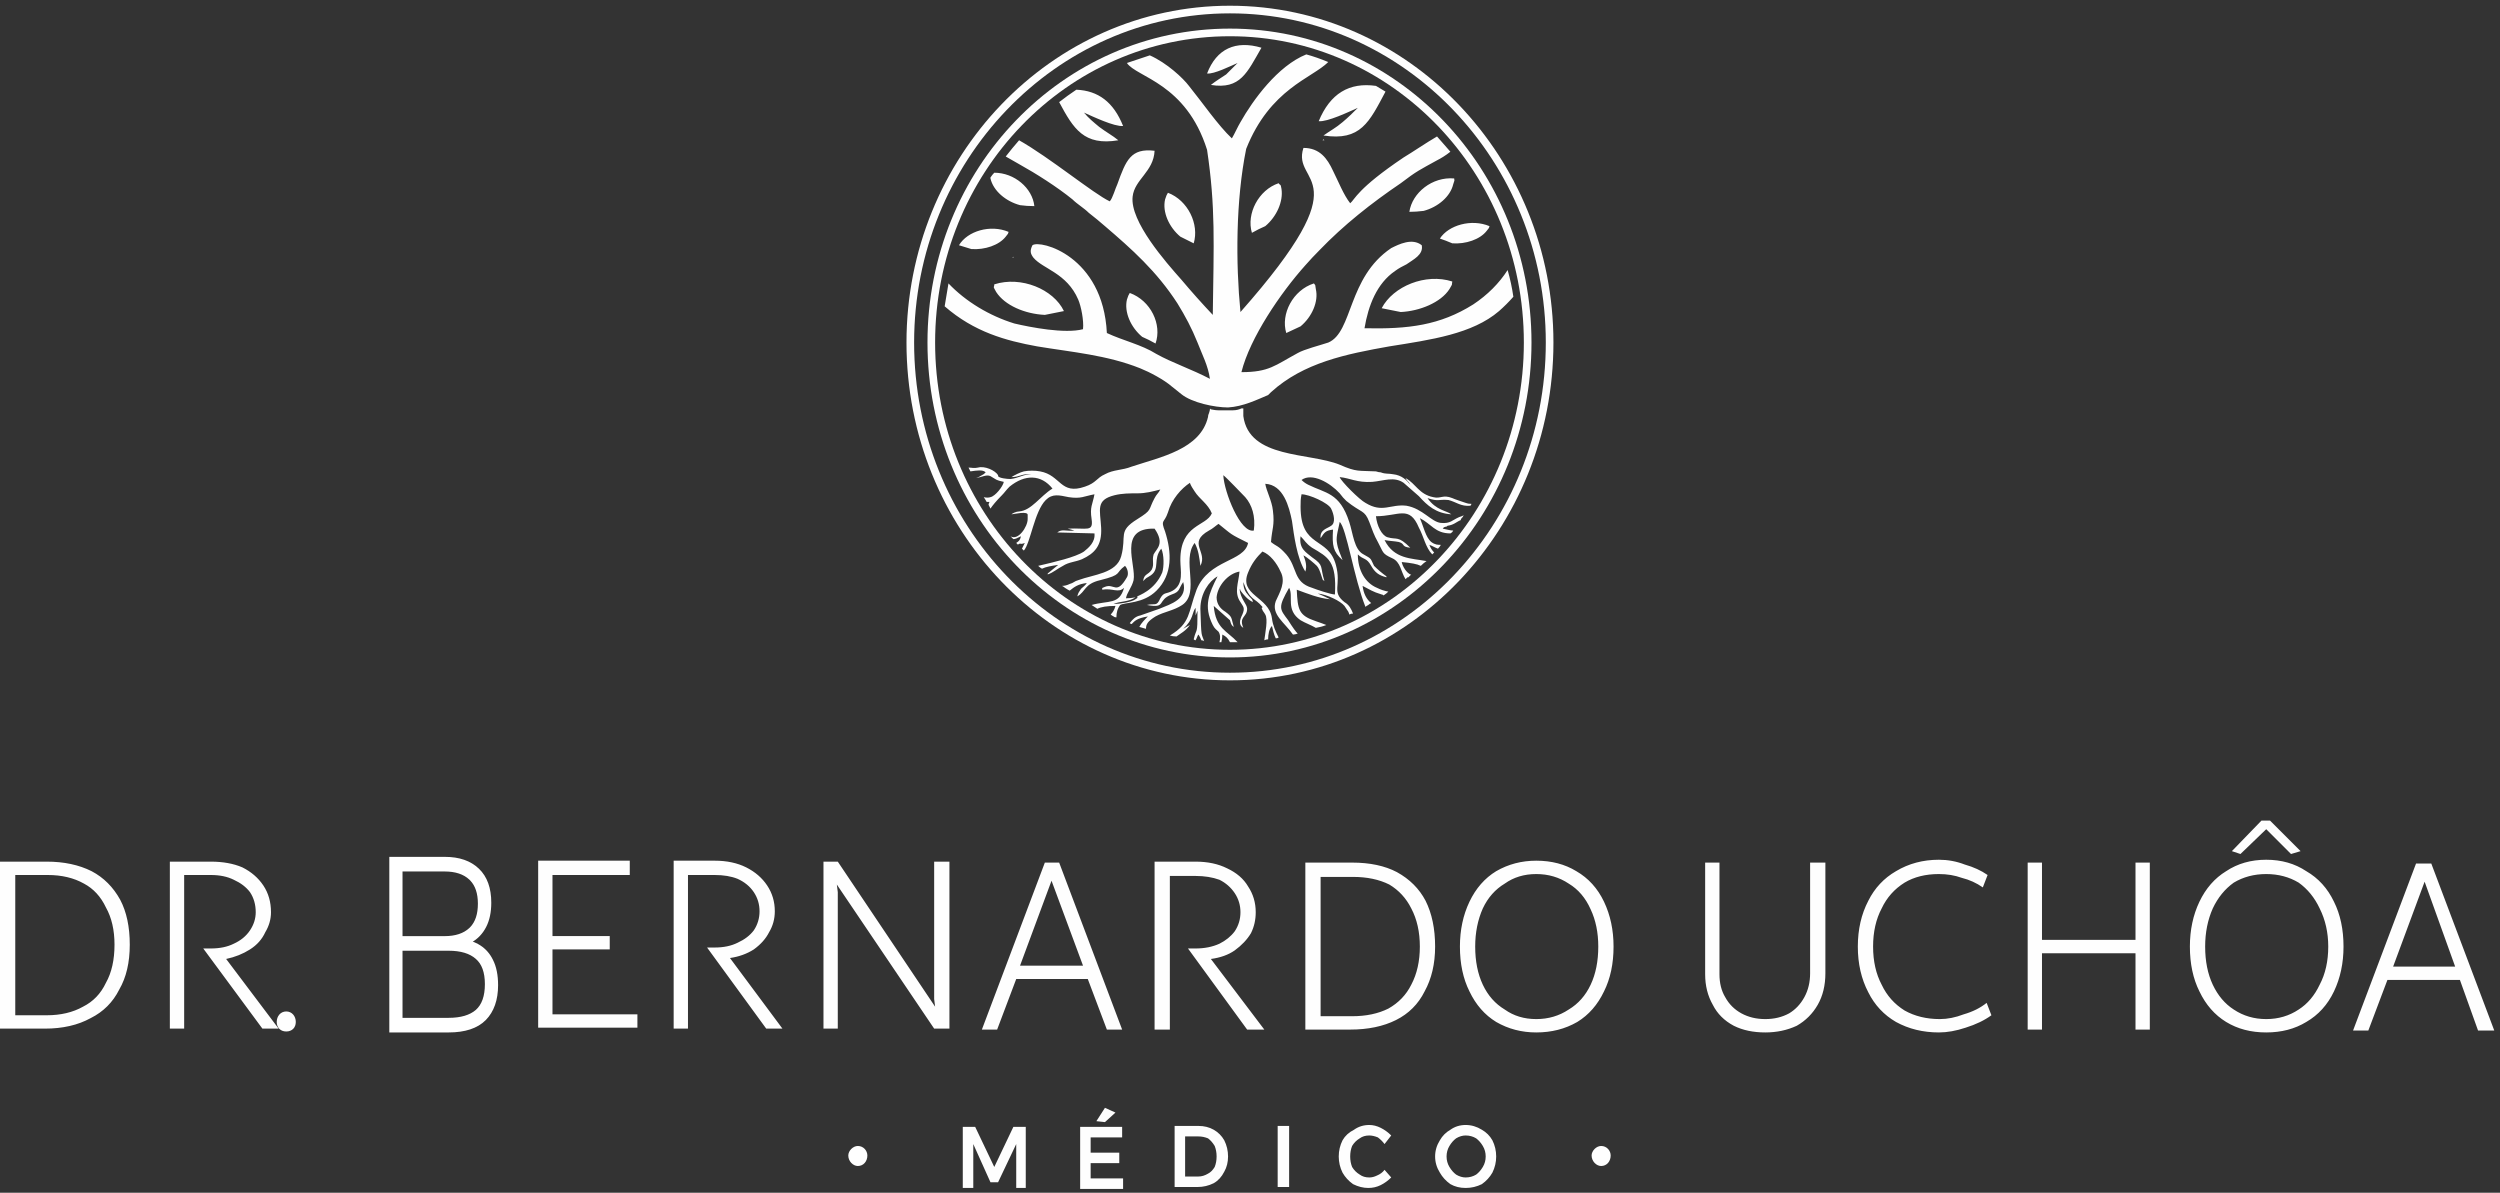
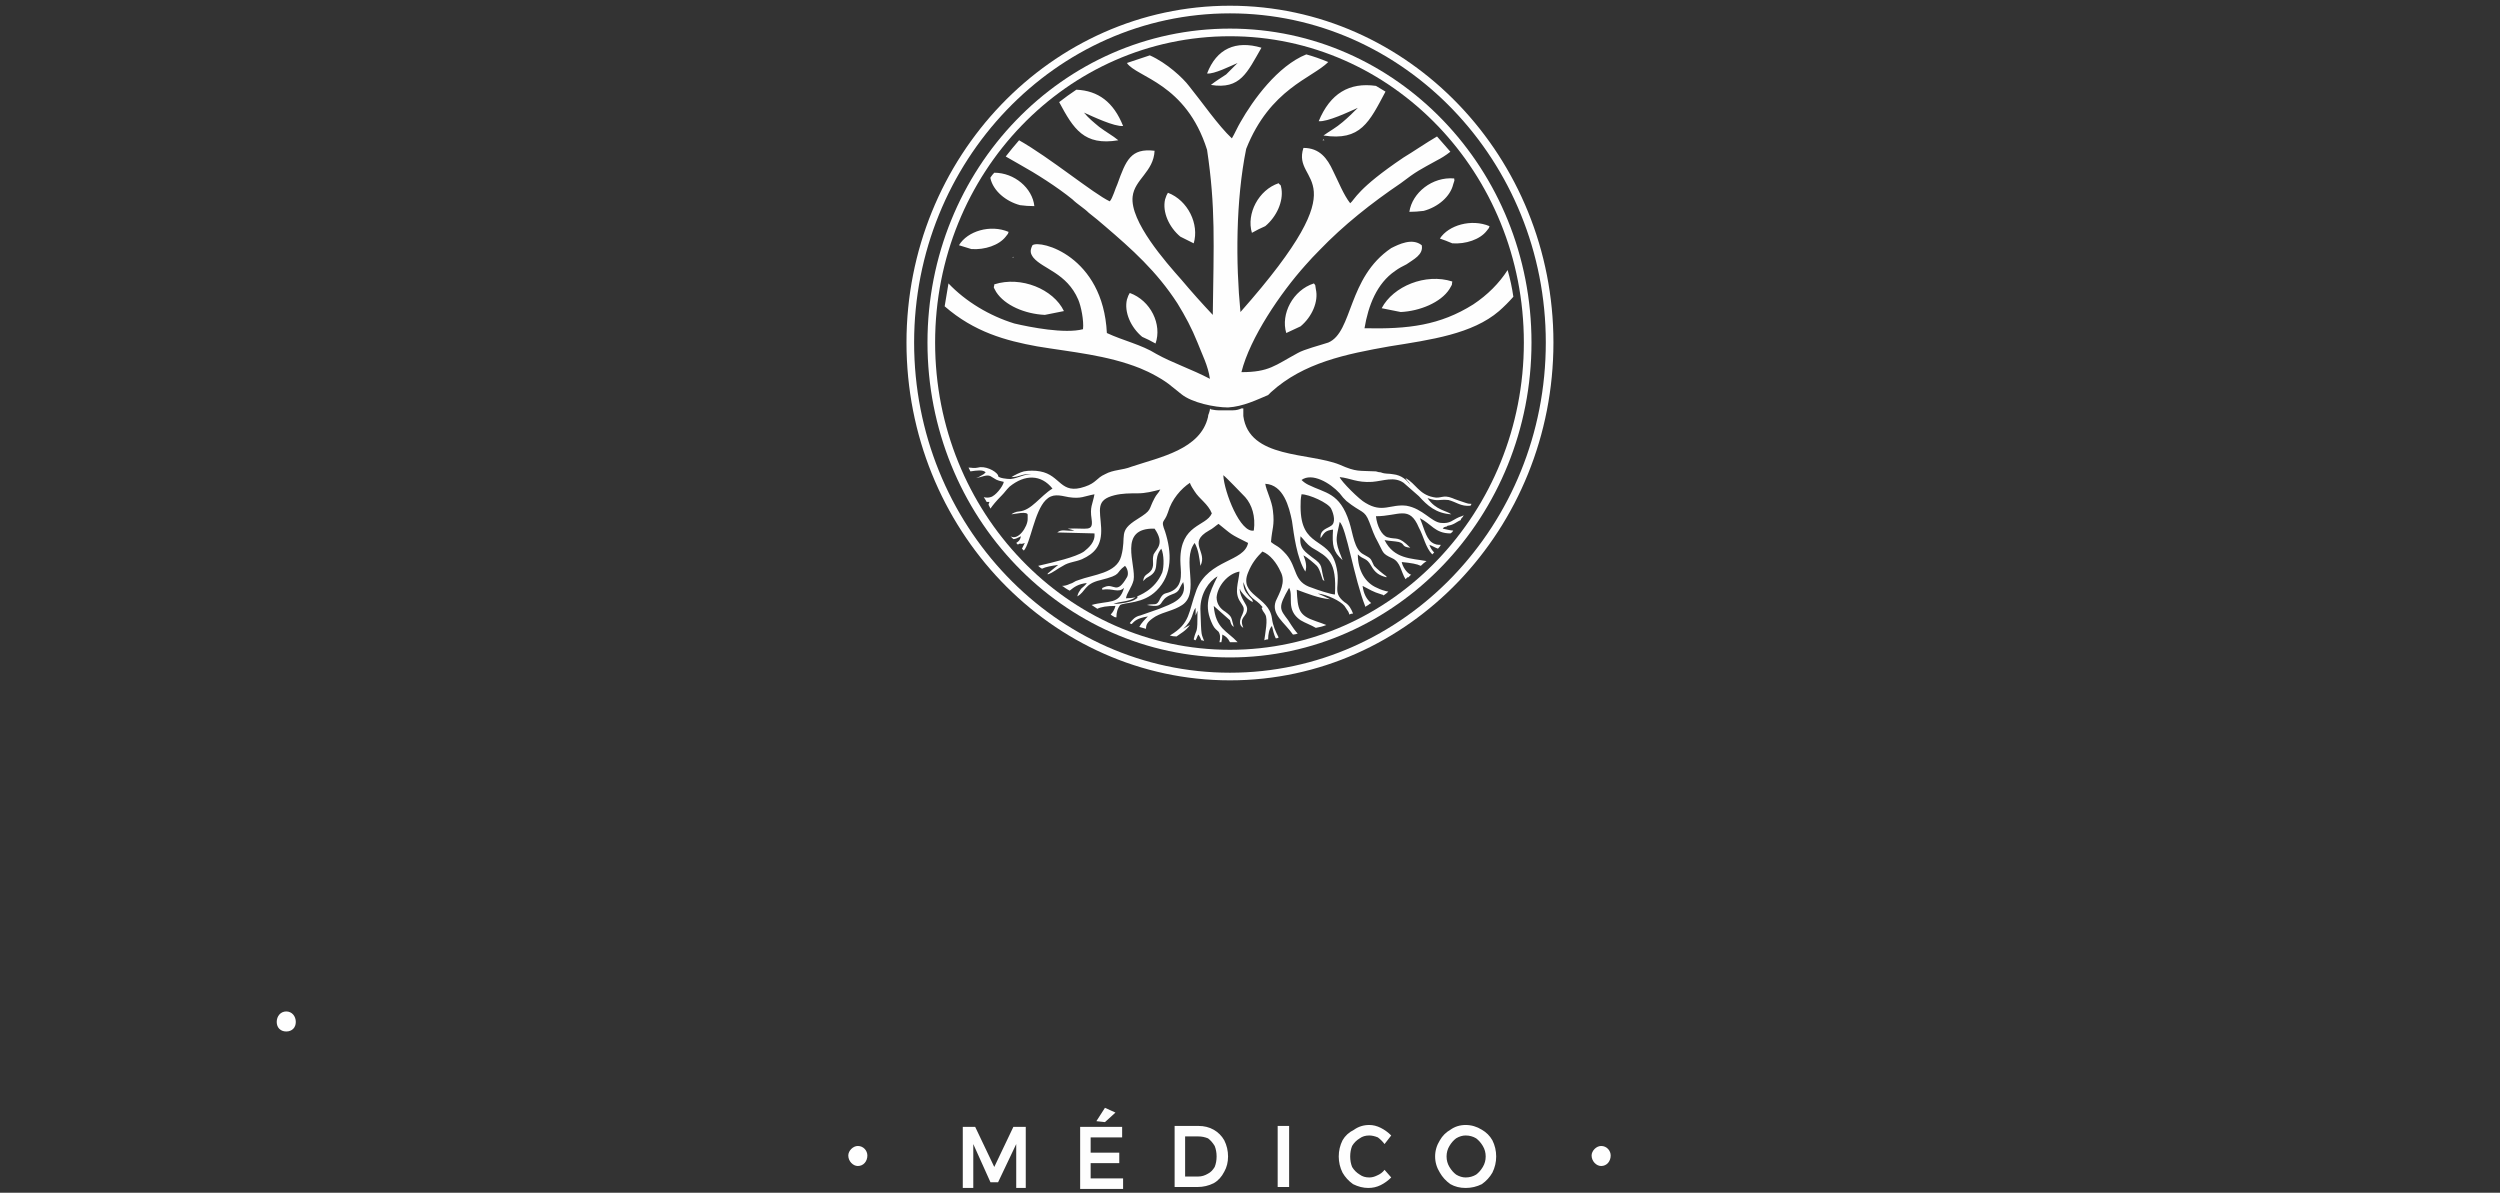
<svg xmlns="http://www.w3.org/2000/svg" width="262" height="125" viewBox="0 0 262 125" fill="none">
  <rect x="0" y="0" width="262" height="125" fill="#333333" stroke="none" />
  <path d="M128.9 3.398C146.1 3.398 160.1 17.898 160.1 35.898C160.1 53.898 146.1 68.499 128.9 68.499C111.6 68.499 97.6 53.898 97.6 35.898C97.6 17.898 111.6 3.398 128.9 3.398Z" stroke="#FEFEFE" stroke-width="0.8" stroke-miterlimit="10" />
  <path d="M128.9 1C147.4 1 162.4 16.7 162.4 35.9C162.4 55.2 147.4 70.9 128.9 70.9C110.4 70.9 95.4 55.2 95.4 35.9C95.4 16.7 110.4 1 128.9 1Z" stroke="#FEFEFE" stroke-width="0.8" stroke-miterlimit="10" />
  <path fill-rule="evenodd" clip-rule="evenodd" d="M127.1 33.001C127.2 25.501 127.4 21.701 126.5 15.701C124.3 8.701 119.1 8.101 118.1 6.601C118.9 6.334 119.7 6.068 120.5 5.801C122.3 6.601 124 8.201 124.6 9.001C125.9 10.601 127.7 13.201 129.1 14.501C129.4 14.001 129.7 13.301 130 12.801C131.3 10.501 133.9 6.901 136.9 5.701C137.633 5.901 138.4 6.168 139.2 6.501C137.5 8.201 133.1 9.301 130.6 15.601C129.5 21.001 129.5 27.601 130 32.701C143 18.001 135.3 19.501 136.6 15.501C138.3 15.501 139.1 16.601 139.7 17.901C140.3 19.101 140.8 20.401 141.5 21.301C142 20.901 142.2 19.801 147.1 16.501C148.1 15.901 149.4 15.001 150.6 14.301C151.067 14.834 151.533 15.368 152 15.901C151.5 16.301 151 16.601 150.6 16.801C148.8 17.801 148.5 17.901 146.8 19.201C143.7 21.301 140.8 23.601 138.3 26.201C137.767 26.734 137.267 27.268 136.8 27.801C134.2 30.701 131 35.401 130.1 39.001C133 39.001 133.6 38.301 136 37.001C136.7 36.601 138.3 36.201 139.2 35.901C141.8 34.801 141.2 29.101 145.8 26.001C146.6 25.601 148 24.901 149 25.701C149.2 26.701 148.1 27.201 147.4 27.701C147 27.901 146.6 28.101 146.2 28.401C144.3 29.701 143.4 32.001 143 34.401C147.6 34.501 150.9 34.101 154.4 31.901C155.9 30.901 157.1 29.701 158 28.301C158.267 29.234 158.467 30.167 158.6 31.101C158.133 31.634 157.633 32.134 157.1 32.601C154.3 35.001 150 35.601 145.6 36.301C141.1 37.101 136.6 38.001 133.2 41.101C133.067 41.234 132.967 41.334 132.9 41.401C131.7 41.901 130.3 42.601 128.7 42.701C127.3 42.701 124.9 42.201 123.8 41.301C123.467 41.034 123.133 40.768 122.8 40.501C122 39.801 120.5 39.001 119.5 38.601C116 37.201 112.3 36.901 108.7 36.301C105.4 35.701 102.1 34.801 99 32.101C99.133 31.301 99.267 30.501 99.4 29.701C101.2 31.601 103.7 33.101 106.3 33.901C108 34.301 111.6 35.001 113.5 34.501C113.6 33.601 113.3 32.101 113 31.401C111.8 28.601 109.3 28.201 108.3 27.001C108 26.601 107.9 26.301 108.2 25.701C109 25.101 115.6 26.801 116 34.901C117.7 35.701 119.6 36.101 121.2 37.101C122.8 38.001 124.9 38.701 126.8 39.701C126.6 38.301 126 37.201 125.5 35.901C124.9 34.401 124.2 33.101 123.4 31.801C121.2 28.401 118.6 26.101 115.8 23.701C115.267 23.234 114.7 22.768 114.1 22.301C113.6 21.801 112.9 21.401 112.4 20.901C110.8 19.601 108.6 18.201 106.8 17.201C106.333 16.934 105.867 16.668 105.4 16.401C105.867 15.801 106.333 15.234 106.8 14.701C110 16.501 114.6 20.301 116.3 21.101C116.6 20.801 116.9 19.701 117.1 19.301C118 16.801 118.5 15.501 121 15.801C120.9 18.001 118.9 18.801 118.7 20.601C118.4 23.201 122.2 27.501 123.8 29.301C124.867 30.568 125.967 31.801 127.1 33.001ZM126.6 43.701C126.6 43.568 126.633 43.434 126.7 43.301C126.767 43.101 126.8 42.968 126.8 42.901C126.8 42.801 126.8 42.801 126.9 42.901C127 42.901 127.3 43.001 127.7 43.001C128.1 43.001 128.7 43.001 129.2 43.001C129.6 43.001 129.9 42.901 130.1 42.801C130.2 42.801 130.2 42.801 130.2 42.801C130.3 42.801 130.3 42.801 130.3 42.801C130.3 42.934 130.3 43.068 130.3 43.201C130.3 43.334 130.3 43.467 130.3 43.601C130.9 48.101 137.2 47.401 140.4 48.701C142.2 49.501 142.4 49.301 144.2 49.401C144.4 49.468 144.567 49.501 144.7 49.501C145.2 49.701 145.5 49.601 146 49.701C146.9 49.801 147.4 50.301 147.8 50.801C147.6 50.401 147.5 50.501 147.3 50.101C148.4 50.701 148.7 51.801 150.2 52.101C151 52.301 151.2 51.801 152.2 52.201C152.4 52.301 153.3 52.601 153.6 52.701C153.9 52.801 154 52.801 154.2 52.801C154.2 52.868 154.167 52.934 154.1 53.001C153.1 53.101 152.6 52.601 151.8 52.401C150.7 52.301 150.8 52.601 149.6 52.201C150.5 53.501 151.6 53.501 152.1 53.901C150.5 53.801 149.6 53.001 148.7 52.001C148.167 51.535 147.633 51.067 147.1 50.601C146.1 49.901 145 50.401 143.8 50.501C142.2 50.601 141.5 50.101 140.4 50.001C140.5 50.401 142.5 52.401 143.1 52.701C144.9 53.801 145.7 52.801 147.4 53.001C149.1 53.301 150 54.701 151 54.801C152 54.901 152.2 54.501 152.9 54.201C153.1 54.134 153.267 54.068 153.4 54.001C153.333 54.135 153.233 54.268 153.1 54.401C153.1 54.401 153.1 54.434 153.1 54.501C152.6 54.701 152.4 55.001 151.7 55.101C151.6 55.201 151.6 55.201 151.5 55.201C151.2 55.301 151.4 55.201 151.2 55.401C151.7 55.501 152 55.601 152.3 55.601C152.233 55.734 152.133 55.834 152 55.901C150.4 55.901 150 54.901 148.8 54.301C149.2 55.201 149.4 56.301 150 56.801C150.4 57.101 150.7 57.101 151 57.101C150.933 57.234 150.833 57.368 150.7 57.501C150.4 57.401 150.1 57.201 149.8 57.101C149.9 57.401 150.1 57.701 150.3 57.901C150.233 57.968 150.167 58.034 150.1 58.101C149.4 57.401 149.2 56.201 148.7 55.301C147.7 52.901 146.6 54.101 144.2 54.101C144.3 55.101 144.8 56.101 145.4 56.301C146.4 56.601 146.5 56.101 147.8 57.401C146.8 57.301 147.3 57.001 146.6 56.801C146.1 56.701 145.6 56.701 145.1 56.601C146.1 58.601 147.9 58.501 149.5 58.801C149.3 58.934 149.1 59.101 148.9 59.301C148.5 59.101 147.9 59.001 146.9 58.901C147 59.401 147.4 60.001 147.8 60.201H147.9C147.767 60.334 147.667 60.434 147.6 60.501C147.533 60.501 147.5 60.501 147.5 60.501C147.433 60.568 147.367 60.634 147.3 60.701C146.8 59.901 146.8 58.901 145.9 58.501C144.8 58.001 145 57.901 144.4 56.801C144 56.101 143.8 55.501 143.5 54.701C143 53.401 142.7 53.801 141.1 52.501C140.8 52.201 140.7 52.101 140.4 51.701C139.4 50.601 137.5 49.501 136.4 50.301C136.6 50.501 136.833 50.668 137.1 50.801C138.9 51.701 140.4 51.601 141.4 54.701C141.8 55.901 141.9 57.601 142.9 58.101C143.8 58.601 143.6 58.501 144 59.301C144.4 59.701 144.833 60.068 145.3 60.401V60.501C144.5 60.301 144.1 60.001 143.7 59.301C143.2 58.401 142.9 58.701 142.3 58.101C142.3 59.801 143.1 61.101 144.3 61.601C144.7 61.801 145.1 61.934 145.5 62.001C145.367 62.135 145.2 62.268 145 62.401C144.933 62.334 144.867 62.301 144.8 62.301C143.8 62.001 143.6 61.801 142.8 61.401C142.9 62.201 143.2 62.801 143.7 63.201C143.567 63.267 143.467 63.334 143.4 63.401C143.4 63.401 143.367 63.368 143.3 63.301L143.4 63.401C143.267 63.468 143.167 63.534 143.1 63.601C141.9 60.601 141.1 55.301 140.4 54.701C140.3 55.301 140 56.201 140.1 56.801C140.2 57.601 140.5 58.101 140.7 58.701C139.7 57.801 139.6 57.201 139.7 55.501C138.9 55.601 138.8 55.801 138.4 56.401C138.3 55.501 139.1 55.401 139.5 55.101C140 54.801 139.8 53.901 139.5 53.301C139.2 52.701 137.2 51.801 136.4 51.801C136.3 52.301 136.3 52.601 136.3 53.101C136.3 57.501 139.2 56.201 140 59.201C140.6 61.401 139.5 62.001 140.9 63.101C141.4 63.401 141.6 63.801 141.8 64.301C141.667 64.301 141.533 64.334 141.4 64.401C141.4 64.334 141.367 64.234 141.3 64.101C141.167 63.901 141.033 63.701 140.9 63.501C140.5 63.001 139.1 62.301 138.1 62.201C138.567 62.401 139 62.601 139.4 62.801C138.2 62.701 137 62.201 135.9 61.801C136 63.901 136.1 64.501 137.9 65.101C138.3 65.234 138.667 65.368 139 65.501C138.667 65.635 138.3 65.734 137.9 65.801C137.4 65.501 136.8 65.301 136.3 65.001C134.7 63.901 135.6 62.501 135.1 61.601C133.9 63.701 134.1 63.801 135 65.001C135.5 65.801 135.8 66.201 136 66.401C135.8 66.468 135.633 66.501 135.5 66.501C134.6 65.201 133.2 64.401 133.7 63.001C134.1 62.101 134.8 61.001 134.2 59.901C133.8 59.001 133.1 58.101 132.3 57.801C131.7 58.401 131.2 59.001 130.8 60.001C129.8 62.401 133 62.501 133.3 64.801C133.4 65.601 133.7 66.201 134 66.801C133.933 66.868 133.833 66.901 133.7 66.901C133.5 66.501 133.4 66.001 133.3 65.601C133 65.901 132.9 66.501 132.9 67.001C132.767 67.001 132.633 67.034 132.5 67.101C132.6 66.301 132.9 64.901 132.6 64.401C132.5 64.201 132.3 64.001 132.3 63.901C132.1 63.601 132.4 63.701 132.3 63.601C131.5 62.601 131 63.001 130.3 61.001C130.3 61.501 130.4 61.801 130.6 62.101C130.8 62.367 131 62.601 131.2 62.801C131.3 63.001 131.2 62.701 131.3 63.101C130.7 62.801 130.4 62.401 130 61.901C130 61.901 130 61.901 130 61.801C130 61.801 129.9 61.801 129.9 61.701C130 62.801 130.7 63.301 130.7 63.801C130.7 64.701 129.8 64.601 130.3 65.801C129.8 65.501 129.9 65.001 130.2 64.401C130.5 63.701 130.3 63.601 130 63.101C129.3 62.101 129.8 61.101 129.9 59.901C128.7 60.101 127.6 61.401 127.5 62.601C127.5 63.301 127.9 63.801 128.4 64.101C129.2 64.701 129 64.701 129.3 65.701C129 65.501 129 65.301 128.9 65.001C128.3 64.468 127.733 63.968 127.2 63.501C127.4 65.901 128.6 66.101 129.7 67.301C129.433 67.301 129.167 67.301 128.9 67.301C128.7 66.901 128.5 66.701 128.1 66.501C128.1 66.768 128.067 67.034 128 67.301C127.933 67.301 127.867 67.301 127.8 67.301C127.9 66.901 127.9 66.501 127.7 66.201C127.5 66.001 127.3 65.901 127.1 65.501C126.1 63.501 126.7 62.201 127.6 60.401C126.7 60.901 125.8 62.201 125.8 63.801C125.9 67.001 125.9 66.301 126.2 67.201C126.133 67.134 126.033 67.101 125.9 67.101C125.833 66.901 125.733 66.701 125.6 66.501C125.5 66.601 125.5 66.701 125.4 66.901L125.3 67.101C125.233 67.101 125.167 67.068 125.1 67.001C125.4 65.701 125.5 66.701 125.5 64.001C125.4 64.301 125.4 64.201 125.3 64.501C125.3 64.234 125.3 63.968 125.3 63.701C124.9 64.201 125.1 64.901 124 65.901C124.2 65.768 124.433 65.635 124.7 65.501C124.3 66.101 123.7 66.401 123.3 66.701C123.033 66.701 122.8 66.667 122.6 66.601C124.8 65.301 124.5 64.201 125.4 61.801C126.7 58.601 130.4 58.901 130.8 56.901C128.8 55.901 129.2 56.101 127.7 54.901C127.4 55.101 127.1 55.401 126.7 55.601C124.4 56.901 126.6 57.801 125.8 59.301C125.7 58.501 125.6 57.601 125.2 56.901C123.8 58.701 125.8 62.101 123.9 63.401C123 64.001 122 64.101 121.1 64.601C120.3 65.101 120.1 65.401 120.1 65.901C119.9 65.834 119.667 65.767 119.4 65.701C119.6 65.301 120 64.901 120.3 64.601C119.1 64.801 118.9 65.101 118.6 65.401C118.533 65.401 118.467 65.368 118.4 65.301C118.7 64.901 119 64.601 119.5 64.501L121.5 63.801C122.7 63.301 124.5 62.801 124 61.001C123.5 61.701 123.7 62.001 122.8 62.301C121.2 62.901 122.3 63.801 120.2 63.401C121.1 63.201 121.2 63.601 121.6 62.701C122 62.001 122.2 62.301 122.9 61.901C124.1 61.201 123.7 59.801 123.7 58.701C123.7 54.901 126.4 55.201 127 53.801C126.6 52.801 125.7 52.301 125.2 51.501C125 51.201 124.8 50.901 124.7 50.601C123.8 51.201 122.8 52.301 122.4 53.701C122 54.901 121.6 54.401 122.1 55.701C122.8 57.901 122.9 60.201 121.2 61.901C119.8 63.301 117.9 63.101 117.4 63.401C117.1 63.801 117 64.201 117 64.701C116.867 64.701 116.767 64.667 116.7 64.601C116.567 64.534 116.467 64.468 116.4 64.401C116.6 64.201 116.8 63.901 116.9 63.501C116 63.501 115.4 63.601 115 63.801C114.8 63.668 114.6 63.534 114.4 63.401C116.2 62.901 117.3 63.401 117.8 61.601C117.2 62.201 116.6 61.601 115.5 61.801C115.6 61.601 115.3 61.701 115.8 61.501C116.8 61.101 117 62.401 118.1 60.501C118.3 60.201 118.2 59.601 117.9 59.301C116.8 60.101 117.7 60.201 115.3 60.801C113.6 61.201 113.8 62.001 112.9 62.501C113 62.101 113.1 62.001 113.3 61.701C113.5 61.501 113.7 61.401 113.9 61.101C113 61.201 112.6 61.501 112.1 61.901C111.967 61.834 111.8 61.734 111.6 61.601C111.533 61.534 111.433 61.468 111.3 61.401C111.567 61.401 111.833 61.334 112.1 61.201C112.5 61.101 112.6 60.901 113 60.801C114.6 60.201 117 60.101 117.5 58.301C118.1 56.101 117.1 55.701 119.2 54.401C120.8 53.401 120.3 53.501 121 52.201C121.2 51.801 121.4 51.701 121.6 51.301C120.8 51.501 120.1 51.701 119.2 51.701C118.4 51.701 117.6 51.701 116.8 51.901C114.8 52.401 115.3 53.401 115.4 55.301C115.5 57.201 114.7 58.001 113.4 58.601C112.7 58.901 112 58.901 111.4 59.301C110.8 59.601 110.4 60.001 109.8 60.201V60.101C110.133 59.834 110.5 59.534 110.9 59.201C110.2 59.301 109.6 59.401 109.2 59.601C109.067 59.534 108.933 59.434 108.8 59.301C110.5 58.901 112.7 58.401 113.6 57.801C114.1 57.401 114.8 56.801 114.7 55.901C114.6 55.901 111.1 55.801 110.8 55.801C111.3 55.401 111.7 55.701 112.6 55.601C112.333 55.534 112.1 55.468 111.9 55.401C113.9 55.301 114.6 55.801 114.4 54.401C114.2 53.101 114.5 52.901 114.7 51.801C113.6 52.001 113.3 52.301 112 52.101C111 51.901 110.3 51.701 109.6 52.401C108.4 53.601 108 56.901 107.3 57.701C107.233 57.634 107.167 57.568 107.1 57.501C107.167 57.368 107.267 57.168 107.4 56.901C106.9 57.101 107 56.901 106.8 57.001C106.733 57.001 106.7 57.034 106.7 57.101C106.633 57.034 106.567 56.968 106.5 56.901C106.8 56.701 106.9 56.601 107 56.201C106.6 56.401 106.4 56.501 106.2 56.501C106.133 56.434 106.033 56.334 105.9 56.201C106.7 56.701 107.7 55.201 107.7 54.401C107.7 54.268 107.7 54.135 107.7 54.001C107.8 53.501 106.2 53.901 106 53.901C106.1 53.801 106.5 53.601 106.8 53.601C108.1 53.501 109 52.001 110.3 51.201C109.1 49.701 107.4 49.701 105.8 51.001C105.4 51.401 105.3 51.601 105 51.901C104.4 52.501 104 53.001 103.8 53.301C103.733 53.168 103.667 53.034 103.6 52.901C103.6 52.834 103.633 52.734 103.7 52.601C103.567 52.601 103.467 52.601 103.4 52.601C103.333 52.467 103.233 52.301 103.1 52.101C103.367 52.167 103.6 52.167 103.8 52.101C104.3 52.001 105.1 51.001 105.2 50.501C104.3 50.301 104.5 50.301 103.8 49.901C103.4 49.701 102.9 50.001 102.3 50.101C102.5 50.034 102.7 49.934 102.9 49.801C103.1 49.701 103.1 49.701 103.3 49.501C103 49.201 102.4 49.301 101.7 49.401C101.633 49.268 101.567 49.135 101.5 49.001C101.8 49.001 102.1 49.101 102.5 49.001C103.2 48.801 104.3 49.301 104.6 49.801V49.901C104.7 50.101 105.5 50.201 105.9 50.201C106.8 50.101 107.2 49.701 108.1 49.701C107.1 49.601 106.9 50.001 106 50.001C106.3 49.801 106.9 49.501 107.3 49.401C107.8 49.301 108.5 49.301 109 49.401C111.2 49.801 111.1 51.901 113.7 51.001C114.9 50.601 114.9 50.101 115.8 49.701C116.7 49.201 117.6 49.301 118.6 48.901C121.6 47.901 125.8 47.101 126.6 43.701ZM113.6 11.801C114.1 12.401 114.6 12.801 115.2 13.301C116 13.901 116.6 14.201 117.2 14.701C113.6 15.301 112.5 13.501 111 10.701C111.6 10.234 112.2 9.801 112.8 9.401C115.1 9.501 116.7 10.701 117.7 13.201C116.8 13.301 114.5 12.201 113.6 11.801ZM126.5 7.701C127.5 5.101 129.5 4.201 132.2 5.001C130.7 7.601 130 9.401 126.9 8.901C127.4 8.501 127.9 8.201 128.5 7.801C128.9 7.401 129.3 7.001 129.7 6.601C129 6.901 127.2 7.801 126.5 7.701ZM138.2 12.701C139.4 9.801 141.4 8.601 144.2 9.001C144.533 9.201 144.867 9.401 145.2 9.601C143.5 12.801 142.6 14.801 138.7 14.201C139.4 13.701 140 13.401 140.7 12.801C141.3 12.301 141.8 11.801 142.3 11.301C141.4 11.701 139.1 12.801 138.2 12.701ZM106.2 27.001H106.1L106.2 26.901V27.001ZM100.5 25.701C101.4 24.201 103.8 23.501 105.7 24.301C105.6 24.601 105.7 24.401 105.4 24.801C104.7 25.701 103.2 26.201 101.8 26.101C101.333 25.967 100.9 25.834 100.5 25.701ZM150.9 25.001C151.8 23.601 154.2 22.901 156.1 23.701C156 24.001 156.1 23.801 155.8 24.201C155.1 25.101 153.6 25.601 152.2 25.501C151.733 25.301 151.3 25.134 150.9 25.001ZM103.8 18.601C103.933 18.401 104.067 18.234 104.2 18.101C106.3 18.101 108.2 19.701 108.4 21.601C107.867 21.601 107.367 21.568 106.9 21.501C105.4 21.101 104.1 20.001 103.8 18.701V18.601ZM131.4 55.601C131.6 54.101 131.2 52.901 130.5 52.101C130.1 51.701 128.5 50.001 128.2 49.801C128.3 51.601 130 55.901 131.4 55.601ZM118 62.701C118.333 62.701 118.667 62.667 119 62.601C118.3 63.101 117.3 63.001 116.7 63.301C117.3 63.301 118.6 63.101 119 62.801C119.6 62.401 119 62.801 119.2 62.501C119.3 62.401 121 61.901 121.8 60.001C122 59.401 122 58.101 121.7 57.501C120.8 58.601 121.6 59.601 120.6 60.301C120 60.701 120.3 60.401 119.8 60.901C119.9 60.101 120.3 60.301 120.7 59.701C121 59.101 120.7 58.801 120.9 58.101C121.2 57.501 122.1 57.001 121 55.401C117.1 55.301 119.1 59.201 118.8 60.801C118.6 61.601 118.1 62.101 118 62.701ZM133.2 56.801C133.8 57.301 133.9 57.101 134.8 58.101C136 59.501 135.5 61.001 137.5 61.601C138 61.801 139.5 62.301 139.9 62.301C140.1 58.801 139.2 58.401 137.5 57.401C136.8 56.901 136.8 56.701 136.3 56.201C136.1 57.501 136.9 57.901 137.5 58.401C138.8 59.301 138.3 59.301 138.8 60.901C138.7 60.801 138.7 60.801 138.7 60.801C138.6 61.001 138.4 59.701 138 59.301C137.8 59.101 137 58.401 136.6 58.201C136.8 58.701 137 59.301 136.8 59.901C135.9 58.501 135.6 56.001 135.4 54.601C135.1 53.101 134.5 50.801 132.6 50.701C132.7 51.401 133.3 52.501 133.4 53.501C133.6 55.101 133.3 55.401 133.2 56.801ZM134.8 34.901C134.2 32.901 135.5 30.401 137.7 29.701C137.9 30.001 137.8 29.701 137.9 30.301C138.2 31.601 137.5 33.201 136.3 34.201L134.8 34.901ZM131.2 24.401C130.6 22.401 131.9 19.901 134 19.201C134.2 19.501 134.2 19.201 134.3 19.801C134.5 21.101 133.8 22.701 132.6 23.701C132.133 23.901 131.667 24.134 131.2 24.401ZM147.7 22.201C148 20.201 150.1 18.501 152.4 18.701C152.4 19.001 152.5 18.701 152.3 19.301C152 20.601 150.7 21.701 149.2 22.101C148.667 22.167 148.167 22.201 147.7 22.201ZM144.8 32.301C146 30.001 149.4 28.601 152.2 29.501C152.1 30.001 152.3 29.601 151.9 30.301C151 31.701 148.8 32.601 146.8 32.701C146.133 32.568 145.467 32.434 144.8 32.301ZM138.8 14.701H138.6L138.7 14.601L138.8 14.701ZM109.5 33.001C107.4 32.901 105.3 32.001 104.4 30.601C104 29.901 104.2 30.201 104.2 29.801C107 28.901 110.4 30.301 111.5 32.601C110.833 32.734 110.167 32.868 109.5 33.001ZM123.7 24.801C122.5 23.801 121.8 22.201 122.1 20.901C122.3 20.301 122.2 20.601 122.4 20.201C124.5 21.001 125.7 23.501 125.1 25.501C124.567 25.235 124.1 25.001 123.7 24.801ZM119.7 35.301C118.5 34.301 117.8 32.701 118.1 31.401C118.3 30.801 118.2 31.101 118.4 30.701C120.6 31.501 121.8 34.001 121.1 36.001C120.633 35.734 120.167 35.501 119.7 35.301Z" fill="#FEFEFE" />
  <path fill-rule="evenodd" clip-rule="evenodd" d="M100.9 118.098H102.2L104.2 122.298L106.2 118.098H107.5V124.498H106.5V119.898L104.6 123.898H103.8L102 119.898V124.498H100.9V118.098ZM113.2 118.098H117.6V119.198H114.3V120.798H117.3V121.898H114.3V123.498H117.7V124.598H113.2V118.098ZM115.8 116.098L116.9 116.598L115.8 117.598L114.9 117.498L115.8 116.098ZM125.6 117.998C126.2 117.998 126.733 118.131 127.2 118.398C127.667 118.665 128.033 119.031 128.3 119.498C128.567 120.031 128.7 120.598 128.7 121.198C128.7 121.798 128.567 122.331 128.3 122.798C128.033 123.331 127.667 123.731 127.2 123.998C126.667 124.265 126.1 124.398 125.5 124.398H123.1V117.998H125.6ZM125.6 123.298C125.933 123.298 126.267 123.198 126.6 122.998C126.867 122.865 127.1 122.631 127.3 122.298C127.433 121.965 127.5 121.598 127.5 121.198C127.5 120.798 127.433 120.431 127.3 120.098C127.1 119.764 126.867 119.498 126.6 119.298C126.267 119.165 125.933 119.098 125.6 119.098H124.2V123.298H125.6ZM133.9 117.998H135.1V124.398H133.9V117.998ZM145.1 119.898C144.9 119.631 144.667 119.398 144.4 119.198C144.067 119.064 143.767 118.998 143.5 118.998C143.1 118.998 142.767 119.098 142.5 119.298C142.167 119.498 141.9 119.764 141.7 120.098C141.567 120.431 141.5 120.798 141.5 121.198C141.5 121.598 141.567 121.965 141.7 122.298C141.9 122.631 142.167 122.898 142.5 123.098C142.767 123.298 143.1 123.398 143.5 123.398C143.767 123.398 144.033 123.331 144.3 123.198C144.633 123.064 144.9 122.864 145.1 122.598L145.8 123.398C145.467 123.731 145.1 123.998 144.7 124.198C144.3 124.398 143.867 124.498 143.4 124.498C142.867 124.498 142.333 124.364 141.8 124.098C141.333 123.764 140.967 123.365 140.7 122.898C140.433 122.365 140.3 121.798 140.3 121.198C140.3 120.598 140.433 120.031 140.7 119.498C140.967 119.031 141.367 118.665 141.9 118.398C142.367 118.065 142.9 117.898 143.5 117.898C143.9 117.898 144.3 117.998 144.7 118.198C145.1 118.398 145.467 118.665 145.8 118.998L145.1 119.898ZM153.6 117.898C154.2 117.898 154.767 118.065 155.3 118.398C155.767 118.665 156.133 119.031 156.4 119.498C156.667 120.031 156.8 120.598 156.8 121.198C156.8 121.798 156.667 122.365 156.4 122.898C156.133 123.365 155.767 123.764 155.3 124.098C154.767 124.364 154.2 124.498 153.6 124.498C153 124.498 152.467 124.364 152 124.098C151.533 123.764 151.167 123.365 150.9 122.898C150.567 122.365 150.4 121.798 150.4 121.198C150.4 120.598 150.567 120.031 150.9 119.498C151.167 119.031 151.533 118.665 152 118.398C152.467 118.065 153 117.898 153.6 117.898ZM153.6 118.998C153.267 118.998 152.933 119.098 152.6 119.298C152.333 119.498 152.1 119.764 151.9 120.098C151.7 120.431 151.6 120.798 151.6 121.198C151.6 121.598 151.7 121.965 151.9 122.298C152.1 122.631 152.333 122.898 152.6 123.098C152.933 123.298 153.267 123.398 153.6 123.398C154 123.398 154.367 123.298 154.7 123.098C154.967 122.898 155.2 122.631 155.4 122.298C155.6 121.965 155.7 121.598 155.7 121.198C155.7 120.798 155.6 120.431 155.4 120.098C155.2 119.764 154.967 119.498 154.7 119.298C154.367 119.098 154 118.998 153.6 118.998Z" fill="#FEFEFE" />
  <path d="M167.8 120.098C167.3 120.098 166.8 120.598 166.8 121.098C166.8 121.698 167.3 122.198 167.8 122.198C168.4 122.198 168.8 121.698 168.8 121.098C168.8 120.598 168.4 120.098 167.8 120.098Z" fill="#FEFEFE" />
  <path d="M89.9 120.098C89.4 120.098 88.9 120.598 88.9 121.098C88.9 121.698 89.4 122.198 89.9 122.198C90.5 122.198 90.9 121.698 90.9 121.098C90.9 120.598 90.5 120.098 89.9 120.098Z" fill="#FEFEFE" />
-   <path d="M46.635 89.9C48.107 89.9 49.273 90.299 50.12 91.11C50.969 91.923 51.386 93.093 51.386 94.603C51.386 95.591 51.21 96.431 50.853 97.117C50.498 97.802 50.002 98.323 49.366 98.676L49.365 98.677C49.347 98.687 49.326 98.694 49.308 98.704C49.567 98.787 49.812 98.89 50.041 99.016L50.286 99.162C50.84 99.522 51.267 100.011 51.567 100.626H51.568C51.925 101.33 52.1 102.204 52.1 103.243C52.1 104.77 51.682 105.972 50.836 106.836V106.837C49.987 107.685 48.709 108.1 47.022 108.1H40.9V89.9H46.635ZM42.084 106.769H47.022C48.307 106.768 49.271 106.48 49.928 105.918C50.579 105.344 50.916 104.426 50.916 103.14C50.916 101.87 50.579 100.97 49.928 100.413L49.927 100.412C49.27 99.834 48.307 99.537 47.022 99.537H42.084V106.769ZM42.084 98.206H46.597C47.75 98.206 48.63 97.91 49.249 97.333L49.361 97.222C49.904 96.648 50.183 95.815 50.183 94.706C50.183 93.614 49.904 92.789 49.361 92.216L49.249 92.105C48.63 91.527 47.751 91.231 46.597 91.231H42.084V98.206Z" fill="white" stroke="white" stroke-width="0.2" />
  <path d="M30 106C29.4 106 29 106.5 29 107.1C29 107.7 29.4 108.1 30 108.1C30.6 108.1 31 107.7 31 107.1C31 106.5 30.6 106 30 106Z" fill="#FEFEFE" />
-   <path d="M161 90.2C162.6 90.2 164 90.567 165.2 91.3C166.467 92.033 167.433 93.1 168.1 94.5C168.766 95.9 169.1 97.467 169.1 99.2C169.1 101 168.766 102.567 168.1 103.9C167.433 105.3 166.5 106.367 165.3 107.101C164.033 107.834 162.6 108.2 161 108.2C159.467 108.2 158.066 107.834 156.8 107.101C155.6 106.367 154.667 105.3 154 103.9C153.333 102.567 153 101 153 99.2C153 97.467 153.333 95.9 154 94.5C154.667 93.1 155.6 92.033 156.8 91.3C158.066 90.567 159.467 90.2 161 90.2ZM180.2 102.101C180.2 103.034 180.4 103.833 180.8 104.5C181.2 105.233 181.767 105.8 182.5 106.2C183.233 106.6 184.067 106.8 185 106.8C185.933 106.8 186.767 106.6 187.5 106.2C188.167 105.8 188.7 105.233 189.1 104.5C189.5 103.767 189.7 102.933 189.7 102V90.4H191.3V102C191.3 103.267 191.033 104.366 190.5 105.3C189.967 106.233 189.233 106.967 188.3 107.5C187.3 107.967 186.2 108.2 185 108.2C183.733 108.2 182.633 107.967 181.7 107.5C180.7 106.967 179.967 106.233 179.5 105.3C178.967 104.367 178.7 103.3 178.7 102.101V90.4H180.2V102.101ZM203.2 90.101C204.133 90.101 205.034 90.267 205.9 90.601C206.833 90.867 207.633 91.234 208.3 91.7L207.8 93C207.133 92.533 206.4 92.2 205.6 92C204.866 91.733 204.067 91.601 203.2 91.601C201.8 91.601 200.6 91.9 199.6 92.5C198.533 93.167 197.733 94.067 197.2 95.2C196.6 96.334 196.3 97.667 196.3 99.2C196.3 100.734 196.6 102.067 197.2 103.2C197.734 104.333 198.533 105.234 199.6 105.9C200.666 106.5 201.9 106.8 203.3 106.8C204.1 106.8 204.933 106.633 205.8 106.3C206.733 106.033 207.534 105.634 208.2 105.101L208.7 106.4C207.967 106.934 207.067 107.367 206 107.7C205 108.034 204.067 108.2 203.2 108.2C201.534 108.2 200.033 107.834 198.7 107.101C197.434 106.367 196.466 105.333 195.8 104C195.066 102.6 194.7 101 194.7 99.2C194.7 97.4 195.067 95.8 195.8 94.4C196.466 93.067 197.434 92.033 198.7 91.3C200.033 90.5 201.534 90.101 203.2 90.101ZM237.5 90.101C239.1 90.101 240.5 90.5 241.7 91.3C242.967 92.033 243.933 93.1 244.6 94.5C245.266 95.833 245.6 97.4 245.6 99.2C245.6 100.934 245.266 102.5 244.6 103.9C243.933 105.3 242.967 106.367 241.7 107.101C240.5 107.834 239.1 108.2 237.5 108.2C235.9 108.2 234.5 107.834 233.3 107.101C232.1 106.367 231.167 105.3 230.5 103.9C229.833 102.567 229.5 101 229.5 99.2C229.5 97.467 229.833 95.9 230.5 94.5C231.167 93.1 232.1 92.033 233.3 91.3C234.5 90.5 235.9 90.101 237.5 90.101ZM261.4 108H259.7L257.8 102.7H250.2L248.2 108H246.6L253.2 90.5H254.8L261.4 108ZM117.6 107.9H116L114 102.601H106.5L104.5 107.9H102.9L109.5 90.4H111L117.6 107.9ZM125.3 90.3C126.566 90.3 127.666 90.533 128.6 91C129.6 91.467 130.333 92.1 130.8 92.9C131.333 93.7 131.6 94.601 131.6 95.601C131.6 96.4 131.433 97.133 131.1 97.8C130.7 98.466 130.134 99.067 129.4 99.601C128.734 100.067 127.9 100.367 126.9 100.5L132.5 107.9H130.7L124.5 99.4H125.3C126.233 99.4 127.067 99.234 127.8 98.9C128.466 98.567 129 98.134 129.4 97.601C129.8 97.001 130 96.334 130 95.601C130 94.868 129.8 94.201 129.4 93.601C129 93.001 128.466 92.534 127.8 92.2C127.067 91.934 126.233 91.8 125.3 91.8H122.6V107.9H121V90.3H125.3ZM141.7 90.4C143.567 90.4 145.134 90.734 146.4 91.4C147.733 92.134 148.734 93.134 149.4 94.4C150.067 95.734 150.4 97.334 150.4 99.2C150.4 101 150.033 102.567 149.3 103.9C148.633 105.233 147.633 106.234 146.3 106.9C144.967 107.567 143.367 107.9 141.5 107.9H136.8V90.4H141.7ZM214 98.5H223.8V90.4H225.3V107.9H223.8V99.9H214V107.9H212.5V90.4H214V98.5ZM4.9 90.3C6.7 90.3 8.266 90.633 9.6 91.3C10.866 91.966 11.866 92.967 12.6 94.3C13.266 95.567 13.6 97.133 13.6 99C13.6 100.867 13.233 102.434 12.5 103.7C11.833 105.034 10.833 106.034 9.5 106.7C8.167 107.434 6.567 107.8 4.7 107.8H0V90.3H4.9ZM22.1 90.3C23.366 90.3 24.467 90.5 25.4 90.9C26.333 91.367 27.066 92 27.6 92.8C28.133 93.6 28.4 94.534 28.4 95.601C28.4 96.334 28.2 97.034 27.8 97.7C27.466 98.433 26.933 99.033 26.2 99.5C25.467 99.967 24.634 100.3 23.7 100.5L29.2 107.8H27.5L21.3 99.4H22.1C23.033 99.4 23.833 99.234 24.5 98.9C25.233 98.567 25.8 98.1 26.2 97.5C26.6 96.9 26.8 96.267 26.8 95.601C26.8 94.801 26.6 94.1 26.2 93.5C25.8 92.967 25.233 92.534 24.5 92.2C23.833 91.867 23.033 91.7 22.1 91.7H19.3V107.8H17.8V90.3H22.1ZM74.9 90.2C76.167 90.2 77.267 90.434 78.2 90.9C79.133 91.367 79.867 92 80.4 92.8C80.934 93.6 81.2 94.5 81.2 95.5C81.2 96.3 81 97.034 80.6 97.7C80.266 98.367 79.733 98.967 79 99.5C78.267 99.967 77.433 100.267 76.5 100.4L82 107.8H80.3L74.1 99.3H74.9C75.834 99.3 76.633 99.133 77.3 98.8C78.033 98.466 78.6 98.033 79 97.5C79.4 96.9 79.6 96.233 79.6 95.5C79.6 94.767 79.4 94.1 79 93.5C78.6 92.9 78.033 92.434 77.3 92.101C76.633 91.834 75.834 91.7 74.9 91.7H72.1V107.8H70.6V90.2H74.9ZM98 105.5L97.9 104.7V90.3H99.5V107.8H97.9L87.7 92.7L87.8 93.5V107.8H86.3V90.3H87.8L98 105.5ZM66 91.7H57.9V98.101H63.9V99.5H57.9V106.3H66.8V107.7H56.4V90.2H66V91.7ZM161 91.601C159.733 91.601 158.634 91.934 157.7 92.601C156.7 93.201 155.934 94.067 155.4 95.2C154.867 96.4 154.6 97.734 154.6 99.2C154.6 100.734 154.867 102.067 155.4 103.2C155.934 104.333 156.7 105.2 157.7 105.8C158.633 106.466 159.733 106.8 161 106.8C162.267 106.8 163.4 106.466 164.4 105.8C165.4 105.2 166.167 104.333 166.7 103.2C167.234 102.067 167.5 100.733 167.5 99.2C167.5 97.734 167.234 96.433 166.7 95.3C166.167 94.1 165.4 93.201 164.4 92.601C163.4 91.934 162.267 91.601 161 91.601ZM237.5 91.601C236.233 91.601 235.1 91.9 234.1 92.5C233.166 93.167 232.434 94.067 231.9 95.2C231.367 96.4 231.1 97.734 231.1 99.2C231.1 100.734 231.367 102.067 231.9 103.2C232.434 104.333 233.166 105.2 234.1 105.8C235.1 106.466 236.233 106.8 237.5 106.8C238.767 106.8 239.9 106.466 240.9 105.8C241.834 105.2 242.566 104.333 243.1 103.2C243.7 102.067 244 100.734 244 99.2C244 97.734 243.7 96.4 243.1 95.2C242.566 94.067 241.834 93.167 240.9 92.5C239.9 91.9 238.767 91.601 237.5 91.601ZM138.4 106.5H141.7C143.167 106.5 144.433 106.234 145.5 105.7C146.567 105.1 147.367 104.267 147.9 103.2C148.5 102.067 148.8 100.733 148.8 99.2C148.8 97.667 148.5 96.334 147.9 95.2C147.367 94.133 146.6 93.3 145.6 92.7C144.533 92.167 143.266 91.9 141.8 91.9H138.4V106.5ZM1.6 106.4H4.9C6.367 106.4 7.634 106.1 8.7 105.5C9.767 104.967 10.566 104.133 11.1 103C11.7 101.933 12 100.6 12 99C12 97.467 11.7 96.167 11.1 95.101C10.566 93.967 9.8 93.134 8.8 92.601C7.733 92.001 6.467 91.7 5 91.7H1.6V106.4ZM250.8 101.3H257.3L254.1 92.4L250.8 101.3ZM106.9 101.2H113.5L110.2 92.3L106.9 101.2ZM241.1 89.2L240.1 89.5L237.5 86.9L234.8 89.5L233.9 89.2L237 86H237.9L241.1 89.2Z" fill="#FEFEFE" />
</svg>